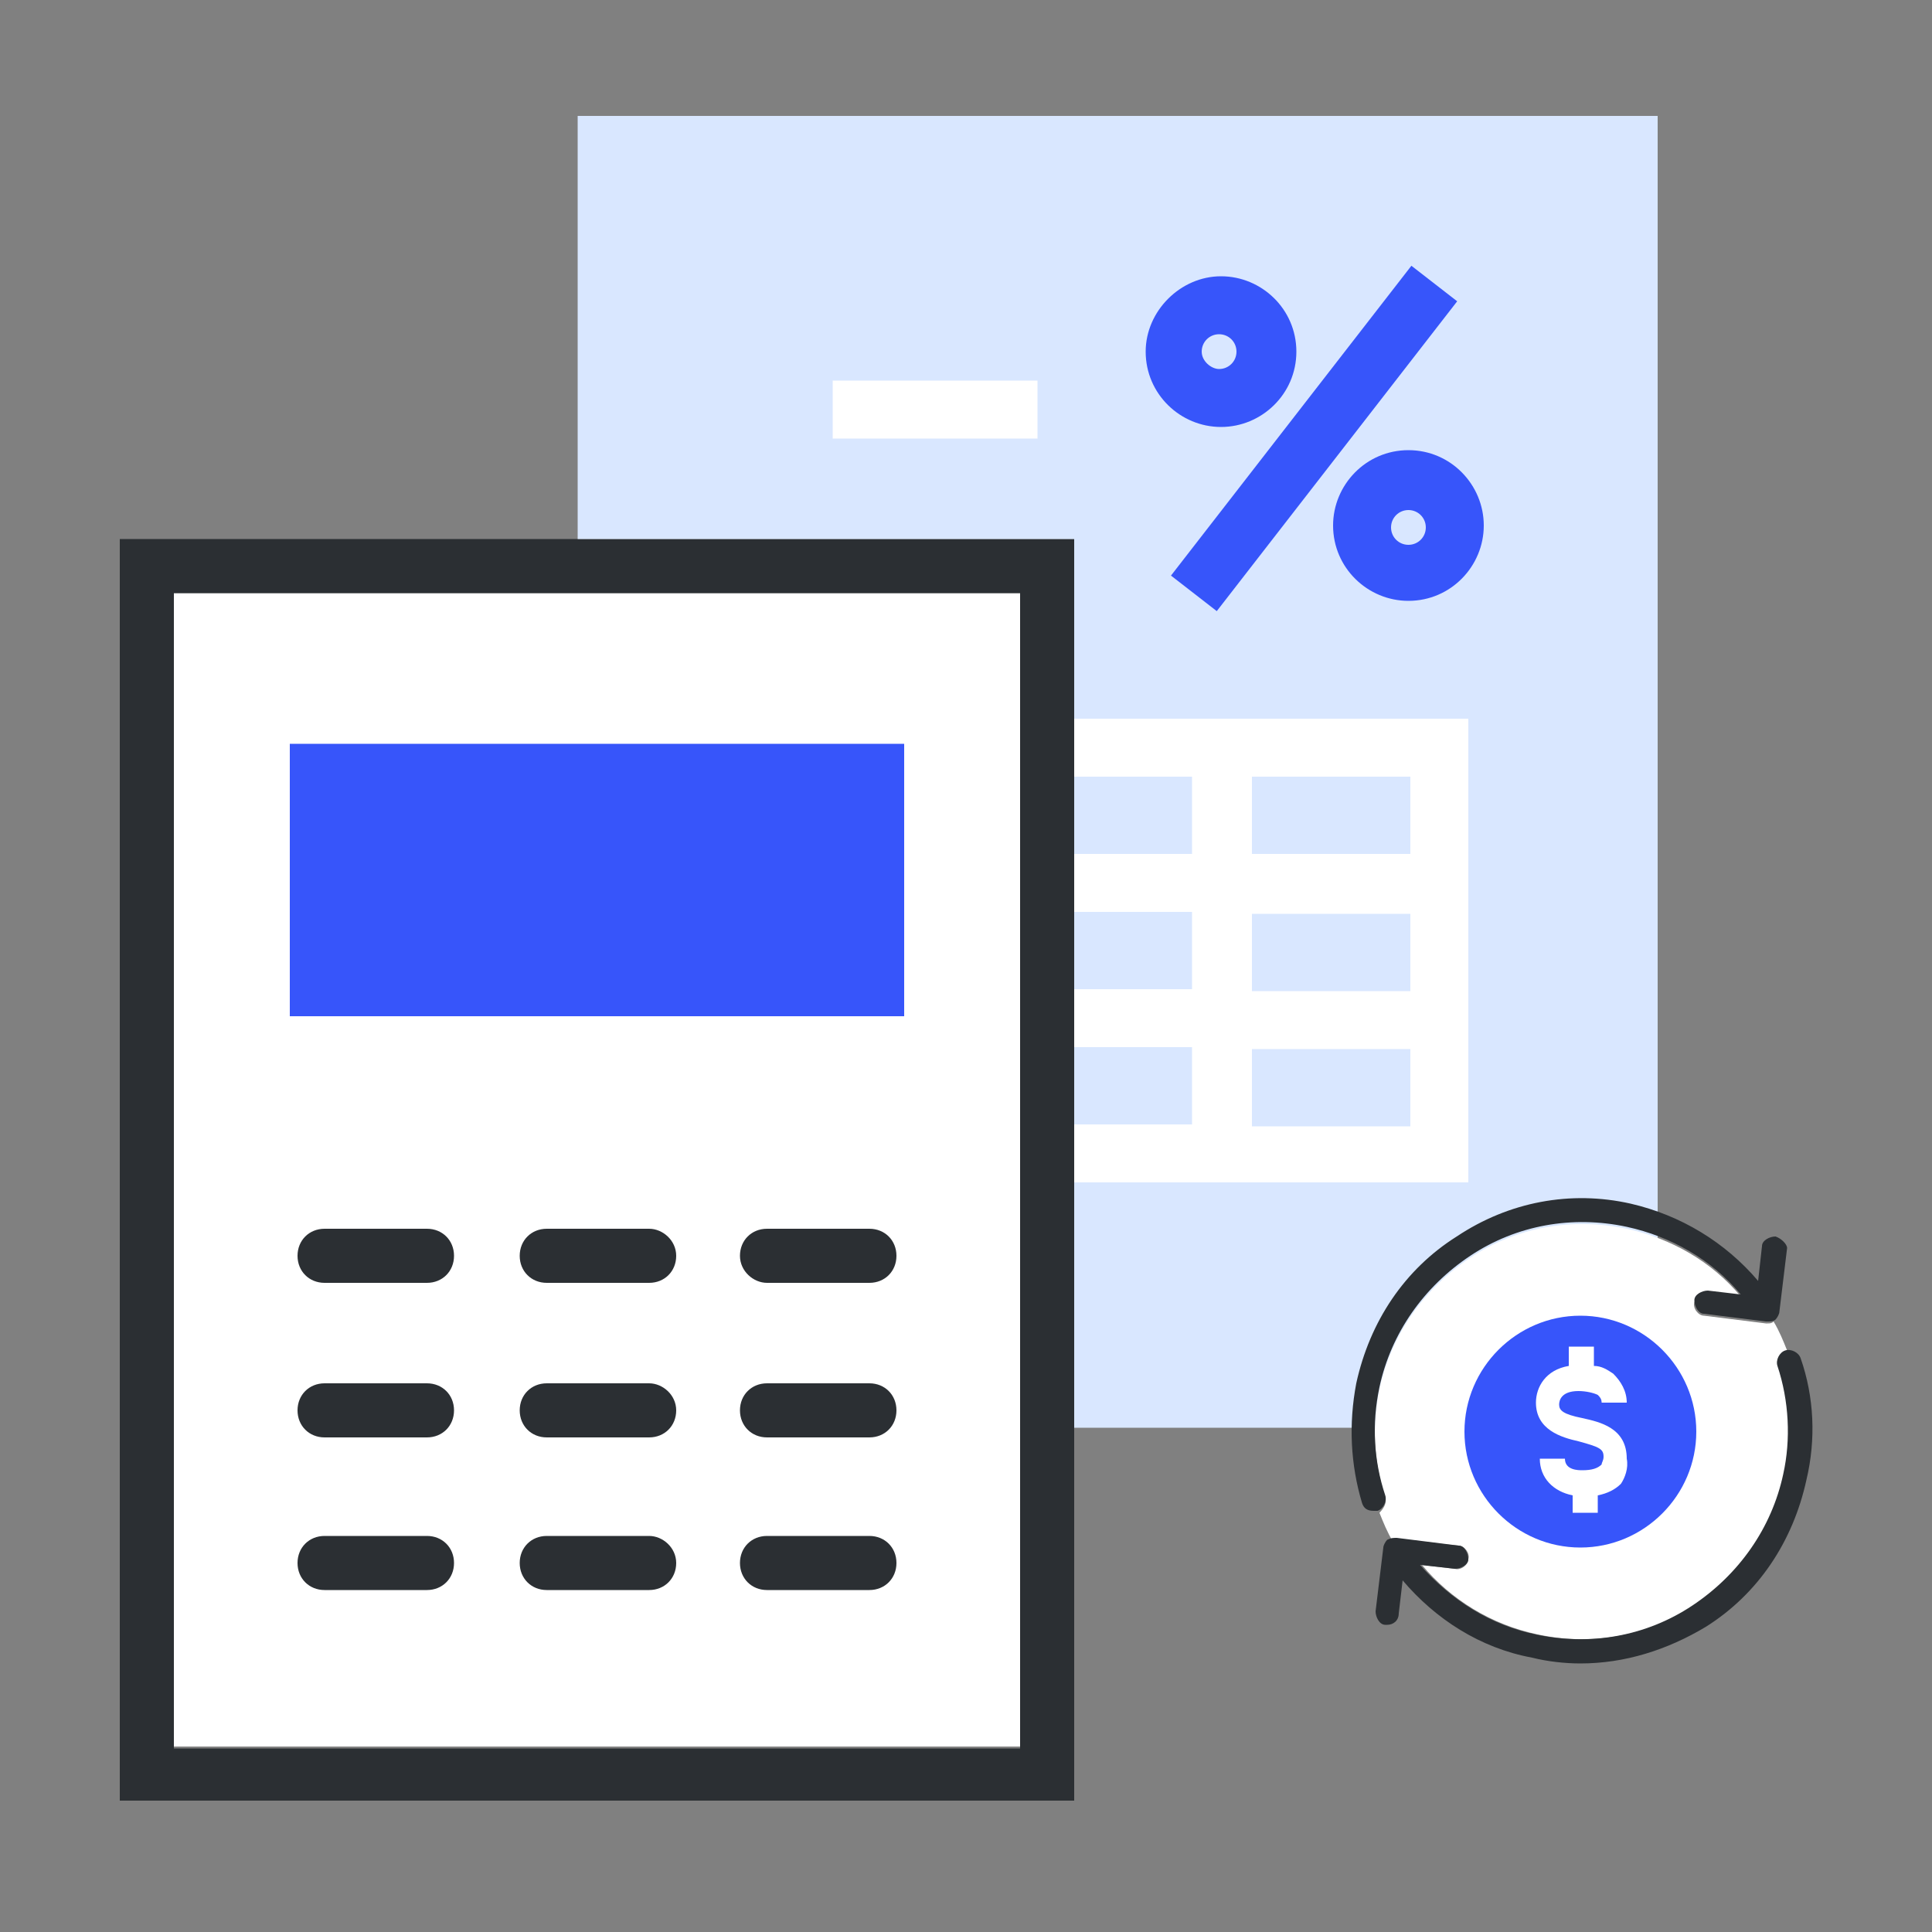
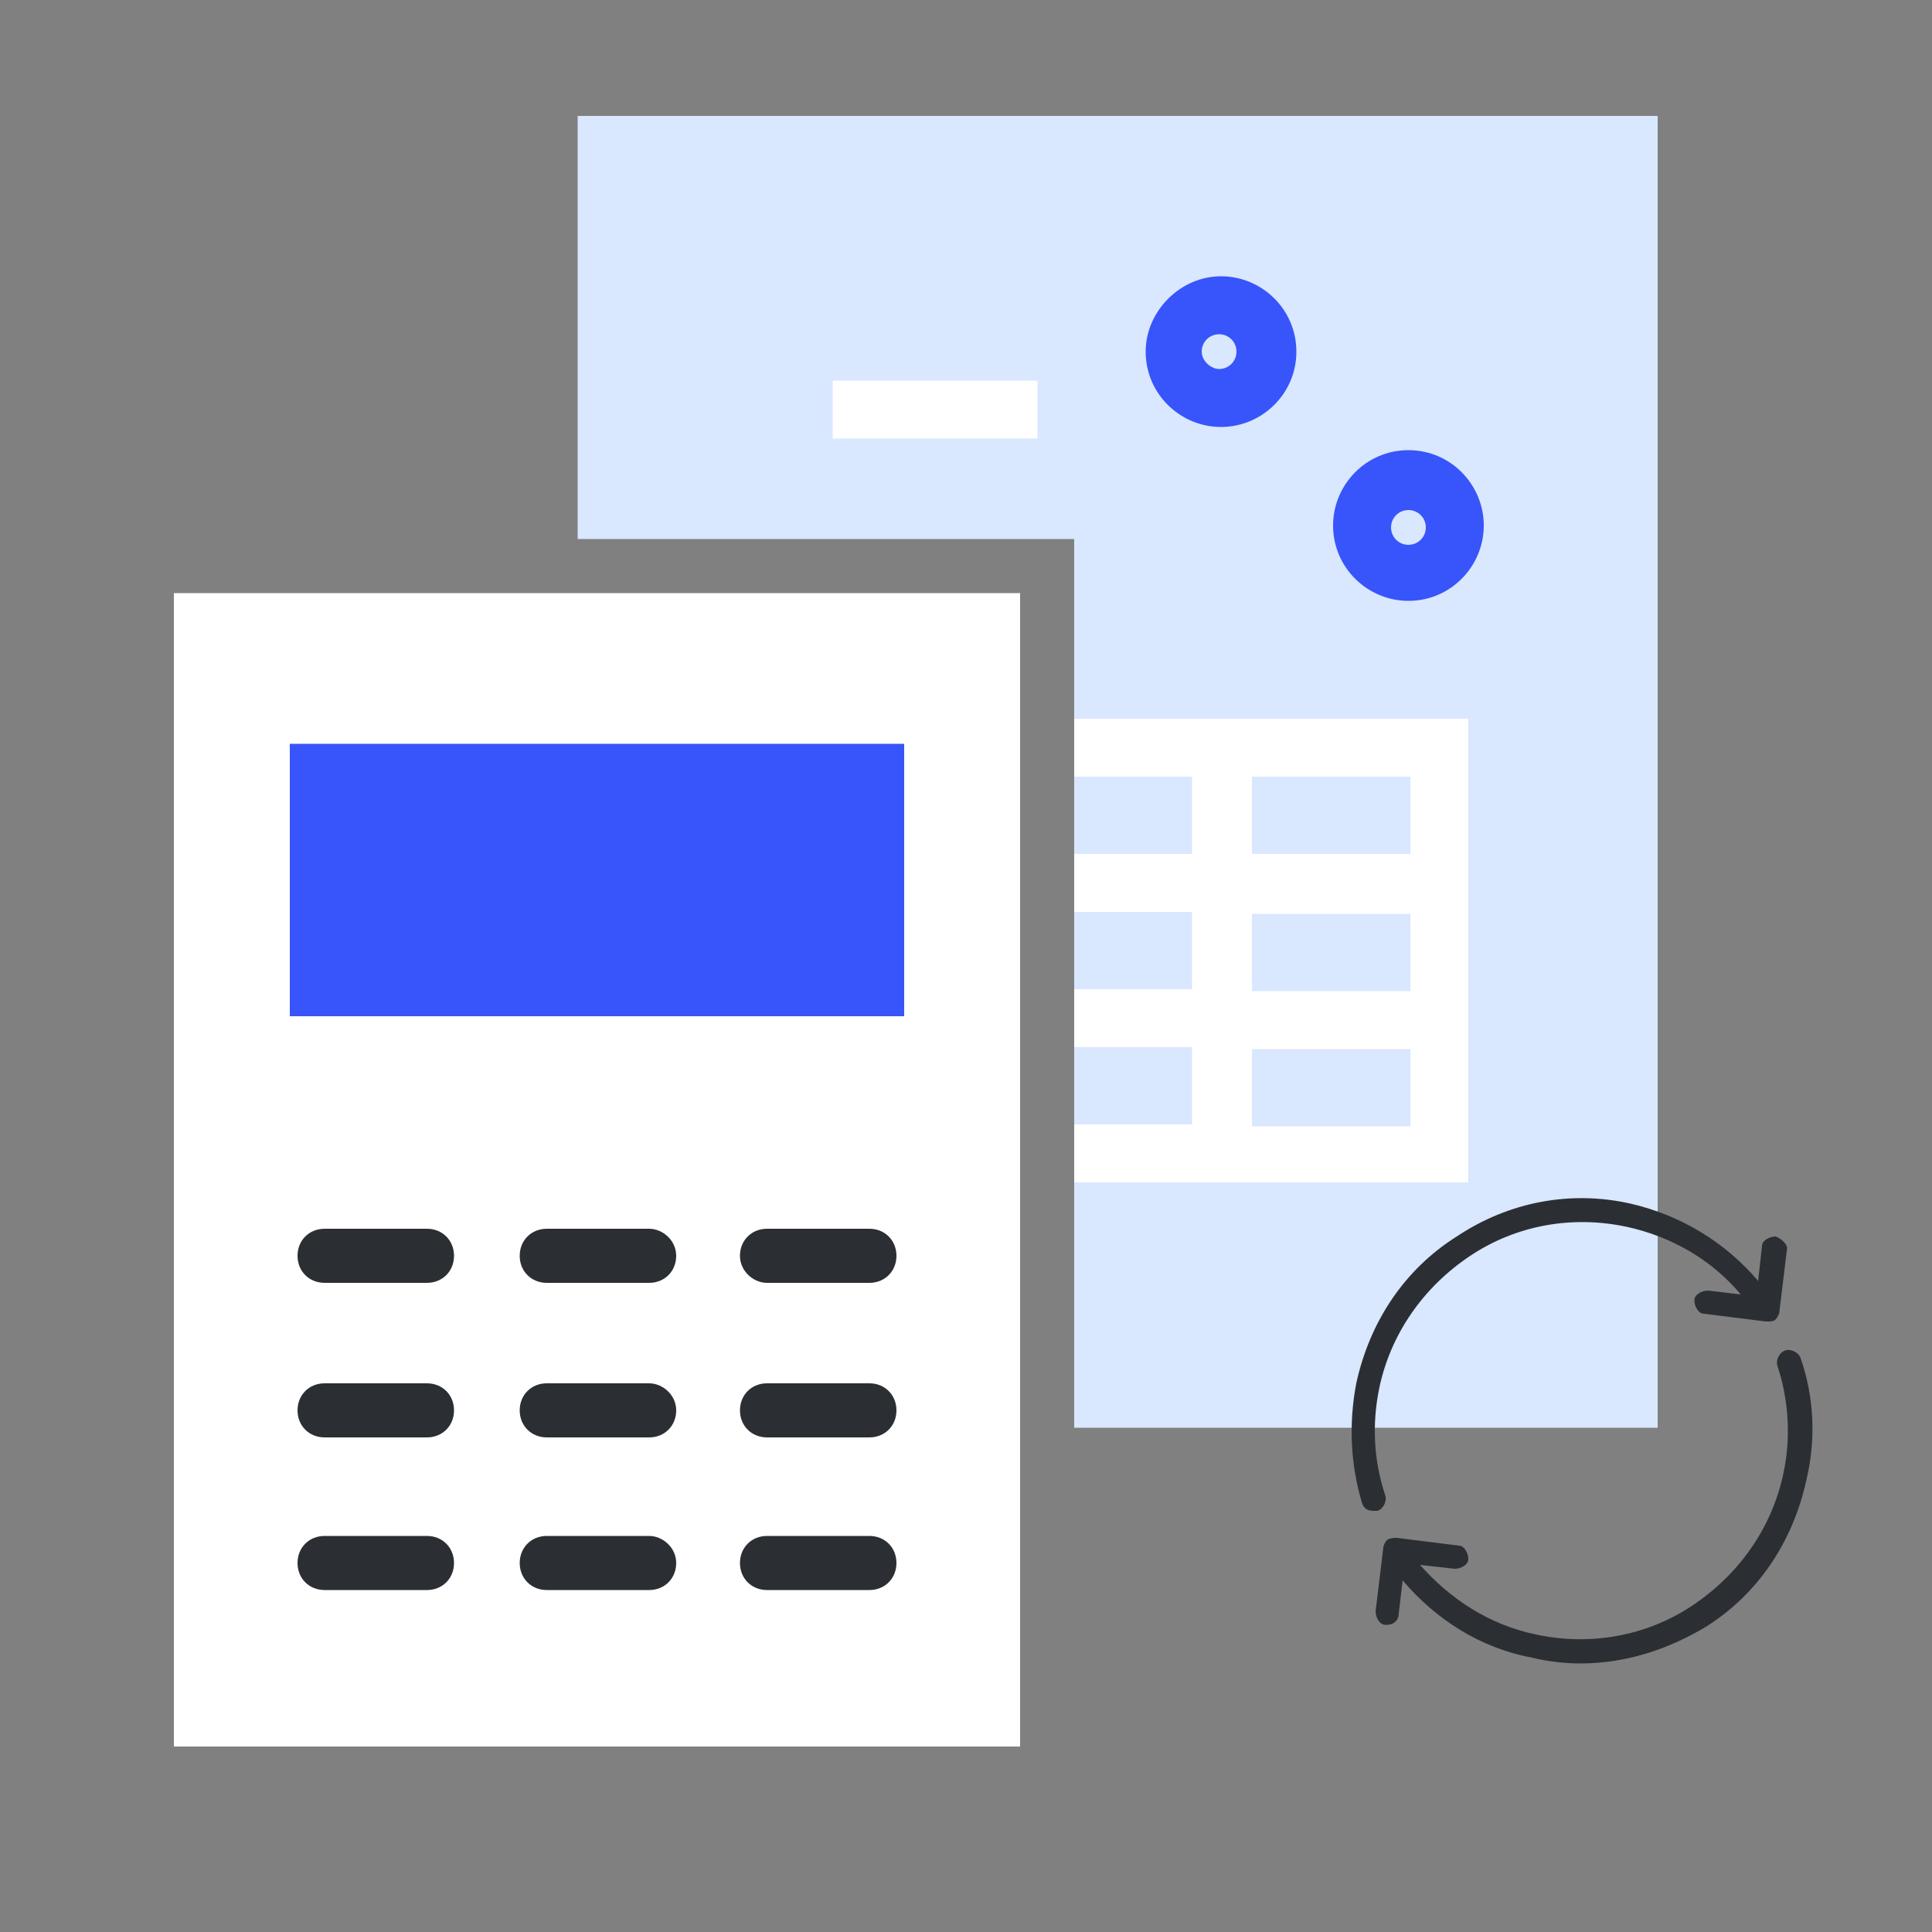
<svg xmlns="http://www.w3.org/2000/svg" version="1.1" id="图层_1" x="0px" y="0px" viewBox="0 0 100 100" style="enable-background:new 0 0 100 100;" xml:space="preserve">
  <rect x="0" y="0" width="100" height="100" fill="#808080" stroke="none" />
  <style type="text/css">
	.st0{fill:#FFFFFF;}
	.st1{fill:#2B2F33;}
	.st2{fill:#D9E7FF;}
	.st3{fill:#3755FA;}
	.st4{fill-rule:evenodd;clip-rule:evenodd;fill:#FFFFFF;}
</style>
  <rect x="9" y="30.7" class="st0" width="43.8" height="59.7" />
-   <path class="st1" d="M6.2,27.9v65.3h49.4V27.9H6.2z M52.8,90.5H9V30.7h43.8V90.5z" />
  <polygon class="st2" points="29.9,6 29.9,27.9 55.6,27.9 55.6,73.9 85.8,73.9 85.8,6 " />
  <path class="st3" d="M67.1,18.2c0-2.2-1.8-3.9-3.9-3.9s-3.9,1.8-3.9,3.9c0,2.2,1.8,3.9,3.9,3.9S67.1,20.4,67.1,18.2z M62.2,18.2  c0-0.5,0.4-0.9,0.9-0.9c0.5,0,0.9,0.4,0.9,0.9s-0.4,0.9-0.9,0.9C62.7,19.1,62.2,18.7,62.2,18.2z M72.9,23.3  C72.9,23.3,72.9,23.3,72.9,23.3C72.9,23.3,72.9,23.3,72.9,23.3c-2.2,0-3.9,1.8-3.9,3.9c0,2.2,1.8,3.9,3.9,3.9c0,0,0,0,0,0  c2.2,0,3.9-1.8,3.9-3.9C76.8,25.1,75.1,23.3,72.9,23.3z M72.9,28.2c-0.5,0-0.9-0.4-0.9-0.9c0-0.5,0.4-0.9,0.9-0.9h0  c0.5,0,0.9,0.4,0.9,0.9C73.8,27.8,73.4,28.2,72.9,28.2z" />
-   <rect x="57.9" y="21.2" transform="matrix(0.613 -0.79 0.79 0.613 8.369 62.538)" class="st3" width="20.3" height="3" />
  <rect x="43.1" y="19.7" class="st0" width="10.6" height="3" />
  <path class="st0" d="M55.6,37.2v3h6.1v4h-6.1v3h6.1v4h-6.1v3h6.1v4h-6.1v3H76l0,0V37.2H55.6z M73,58.3h-8.2v-4H73V58.3z M73,51.3  h-8.2v-4H73V51.3z M73,44.2h-8.2v-4H73V44.2z" />
  <g>
    <path class="st1" d="M22.1,79.5h-5.3c-0.8,0-1.4,0.6-1.4,1.4s0.6,1.4,1.4,1.4h5.3c0.8,0,1.4-0.6,1.4-1.4S22.9,79.5,22.1,79.5z    M33.6,79.5h-5.3c-0.8,0-1.4,0.6-1.4,1.4s0.6,1.4,1.4,1.4h5.3c0.8,0,1.4-0.6,1.4-1.4S34.3,79.5,33.6,79.5z M45,79.5h-5.3   c-0.8,0-1.4,0.6-1.4,1.4s0.6,1.4,1.4,1.4H45c0.8,0,1.4-0.6,1.4-1.4S45.8,79.5,45,79.5z M22.1,71.6h-5.3c-0.8,0-1.4,0.6-1.4,1.4   s0.6,1.4,1.4,1.4h5.3c0.8,0,1.4-0.6,1.4-1.4S22.9,71.6,22.1,71.6z M33.6,71.6h-5.3c-0.8,0-1.4,0.6-1.4,1.4s0.6,1.4,1.4,1.4h5.3   c0.8,0,1.4-0.6,1.4-1.4S34.3,71.6,33.6,71.6z M45,71.6h-5.3c-0.8,0-1.4,0.6-1.4,1.4s0.6,1.4,1.4,1.4H45c0.8,0,1.4-0.6,1.4-1.4   S45.8,71.6,45,71.6z M22.1,63.6h-5.3c-0.8,0-1.4,0.6-1.4,1.4s0.6,1.4,1.4,1.4h5.3c0.8,0,1.4-0.6,1.4-1.4S22.9,63.6,22.1,63.6z    M33.6,63.6h-5.3c-0.8,0-1.4,0.6-1.4,1.4s0.6,1.4,1.4,1.4h5.3c0.8,0,1.4-0.6,1.4-1.4S34.3,63.6,33.6,63.6z M39.7,66.4H45   c0.8,0,1.4-0.6,1.4-1.4s-0.6-1.4-1.4-1.4h-5.3c-0.8,0-1.4,0.6-1.4,1.4S39,66.4,39.7,66.4z" />
  </g>
  <rect x="15" y="38.5" class="st3" width="31.8" height="14.1" />
-   <path class="st4" d="M75.5,80c0.3,0,0.6,0.4,0.5,0.7c0,0.3-0.4,0.6-0.7,0.5L73.6,81c1.5,1.8,3.6,3.1,6,3.6c2.8,0.6,5.7,0.1,8.1-1.5  c2.4-1.6,4.1-4,4.7-6.8c0.4-1.9,0.3-3.8-0.3-5.6c-0.1-0.3,0.1-0.7,0.4-0.8c0,0,0,0,0,0c-0.2-0.5-0.4-1-0.7-1.5  c-0.1,0.1-0.2,0.1-0.3,0.1c0,0,0,0-0.1,0l-3.2-0.4c-0.3,0-0.6-0.4-0.5-0.7s0.3-0.6,0.7-0.5l1.7,0.2c-1.5-1.8-3.6-3-5.9-3.5  c-2.8-0.6-5.7-0.1-8.1,1.5c-2.4,1.6-4.1,4-4.7,6.8c-0.4,1.9-0.3,3.8,0.3,5.6c0.1,0.3-0.1,0.6-0.3,0.8c0.2,0.5,0.4,1,0.7,1.5  c0.1,0,0.2-0.1,0.3-0.1L75.5,80z" />
-   <path class="st3" d="M87.8,74.1c0,3.3-2.7,6-6,6c-3.3,0-6-2.7-6-6c0-3.3,2.7-6,6-6C85.1,68.1,87.8,70.8,87.8,74.1z" />
-   <path class="st0" d="M84.2,75.5c0-1.6-1.4-1.9-2.3-2.1c-1-0.2-1.2-0.4-1.2-0.7c0-0.2,0.1-0.7,1-0.7c0.4,0,0.8,0.1,1,0.2  c0.1,0.1,0.2,0.2,0.2,0.4l1.3,0c0-0.6-0.3-1.1-0.7-1.5c-0.3-0.2-0.6-0.4-1-0.4l0-1l-1.3,0l0,1c-1.2,0.2-1.7,1.1-1.7,1.9  c0,1.4,1.3,1.8,2.2,2c1.1,0.3,1.3,0.4,1.3,0.8c0,0.2-0.1,0.3-0.1,0.4c-0.2,0.2-0.5,0.3-1,0.3c0,0,0,0,0,0c-0.2,0-0.9,0-0.9-0.6  l-1.3,0c0,1,0.7,1.7,1.7,1.9l0,0.9l1.3,0l0-0.9c0.5-0.1,0.9-0.3,1.2-0.6C84.1,76.5,84.3,76,84.2,75.5z" />
  <path class="st1" d="M91.9,64c-0.3,0-0.7,0.2-0.7,0.5L91,66.3c-1.7-2-4-3.4-6.6-4c-3.1-0.7-6.3-0.1-9,1.7c-2.7,1.7-4.5,4.4-5.2,7.6  c-0.4,2.1-0.3,4.2,0.3,6.2c0.1,0.3,0.3,0.4,0.6,0.4c0.1,0,0.1,0,0.2,0c0.3-0.1,0.5-0.5,0.4-0.8c-0.6-1.8-0.7-3.7-0.3-5.6  c0.6-2.8,2.3-5.2,4.7-6.8c2.4-1.6,5.3-2.1,8.1-1.5c2.3,0.5,4.4,1.7,5.9,3.5l-1.7-0.2c-0.3,0-0.7,0.2-0.7,0.5c0,0.3,0.2,0.7,0.5,0.7  l3.2,0.4c0,0,0.1,0,0.1,0c0.1,0,0.3,0,0.4-0.1c0.1-0.1,0.2-0.3,0.2-0.4l0.4-3.3C92.5,64.4,92.2,64.1,91.9,64z M93.2,70.3  c-0.1-0.3-0.5-0.5-0.8-0.4c-0.3,0.1-0.5,0.5-0.4,0.8c0.6,1.8,0.7,3.8,0.3,5.6c-0.6,2.8-2.3,5.2-4.7,6.8c-2.4,1.6-5.3,2.1-8.1,1.5  c-2.4-0.5-4.4-1.8-6-3.6l1.8,0.2c0.3,0,0.7-0.2,0.7-0.5c0-0.3-0.2-0.7-0.5-0.7l-3.2-0.4c-0.2,0-0.3,0-0.5,0.1  c-0.1,0.1-0.2,0.3-0.2,0.4l-0.4,3.3c0,0.3,0.2,0.7,0.5,0.7c0,0,0.1,0,0.1,0c0.3,0,0.6-0.2,0.6-0.6l0.2-1.7c1.7,2,4,3.5,6.7,4  c0.8,0.2,1.7,0.3,2.5,0.3c2.3,0,4.5-0.7,6.5-1.9c2.7-1.7,4.5-4.4,5.2-7.6C94,74.5,93.9,72.3,93.2,70.3z" />
</svg>